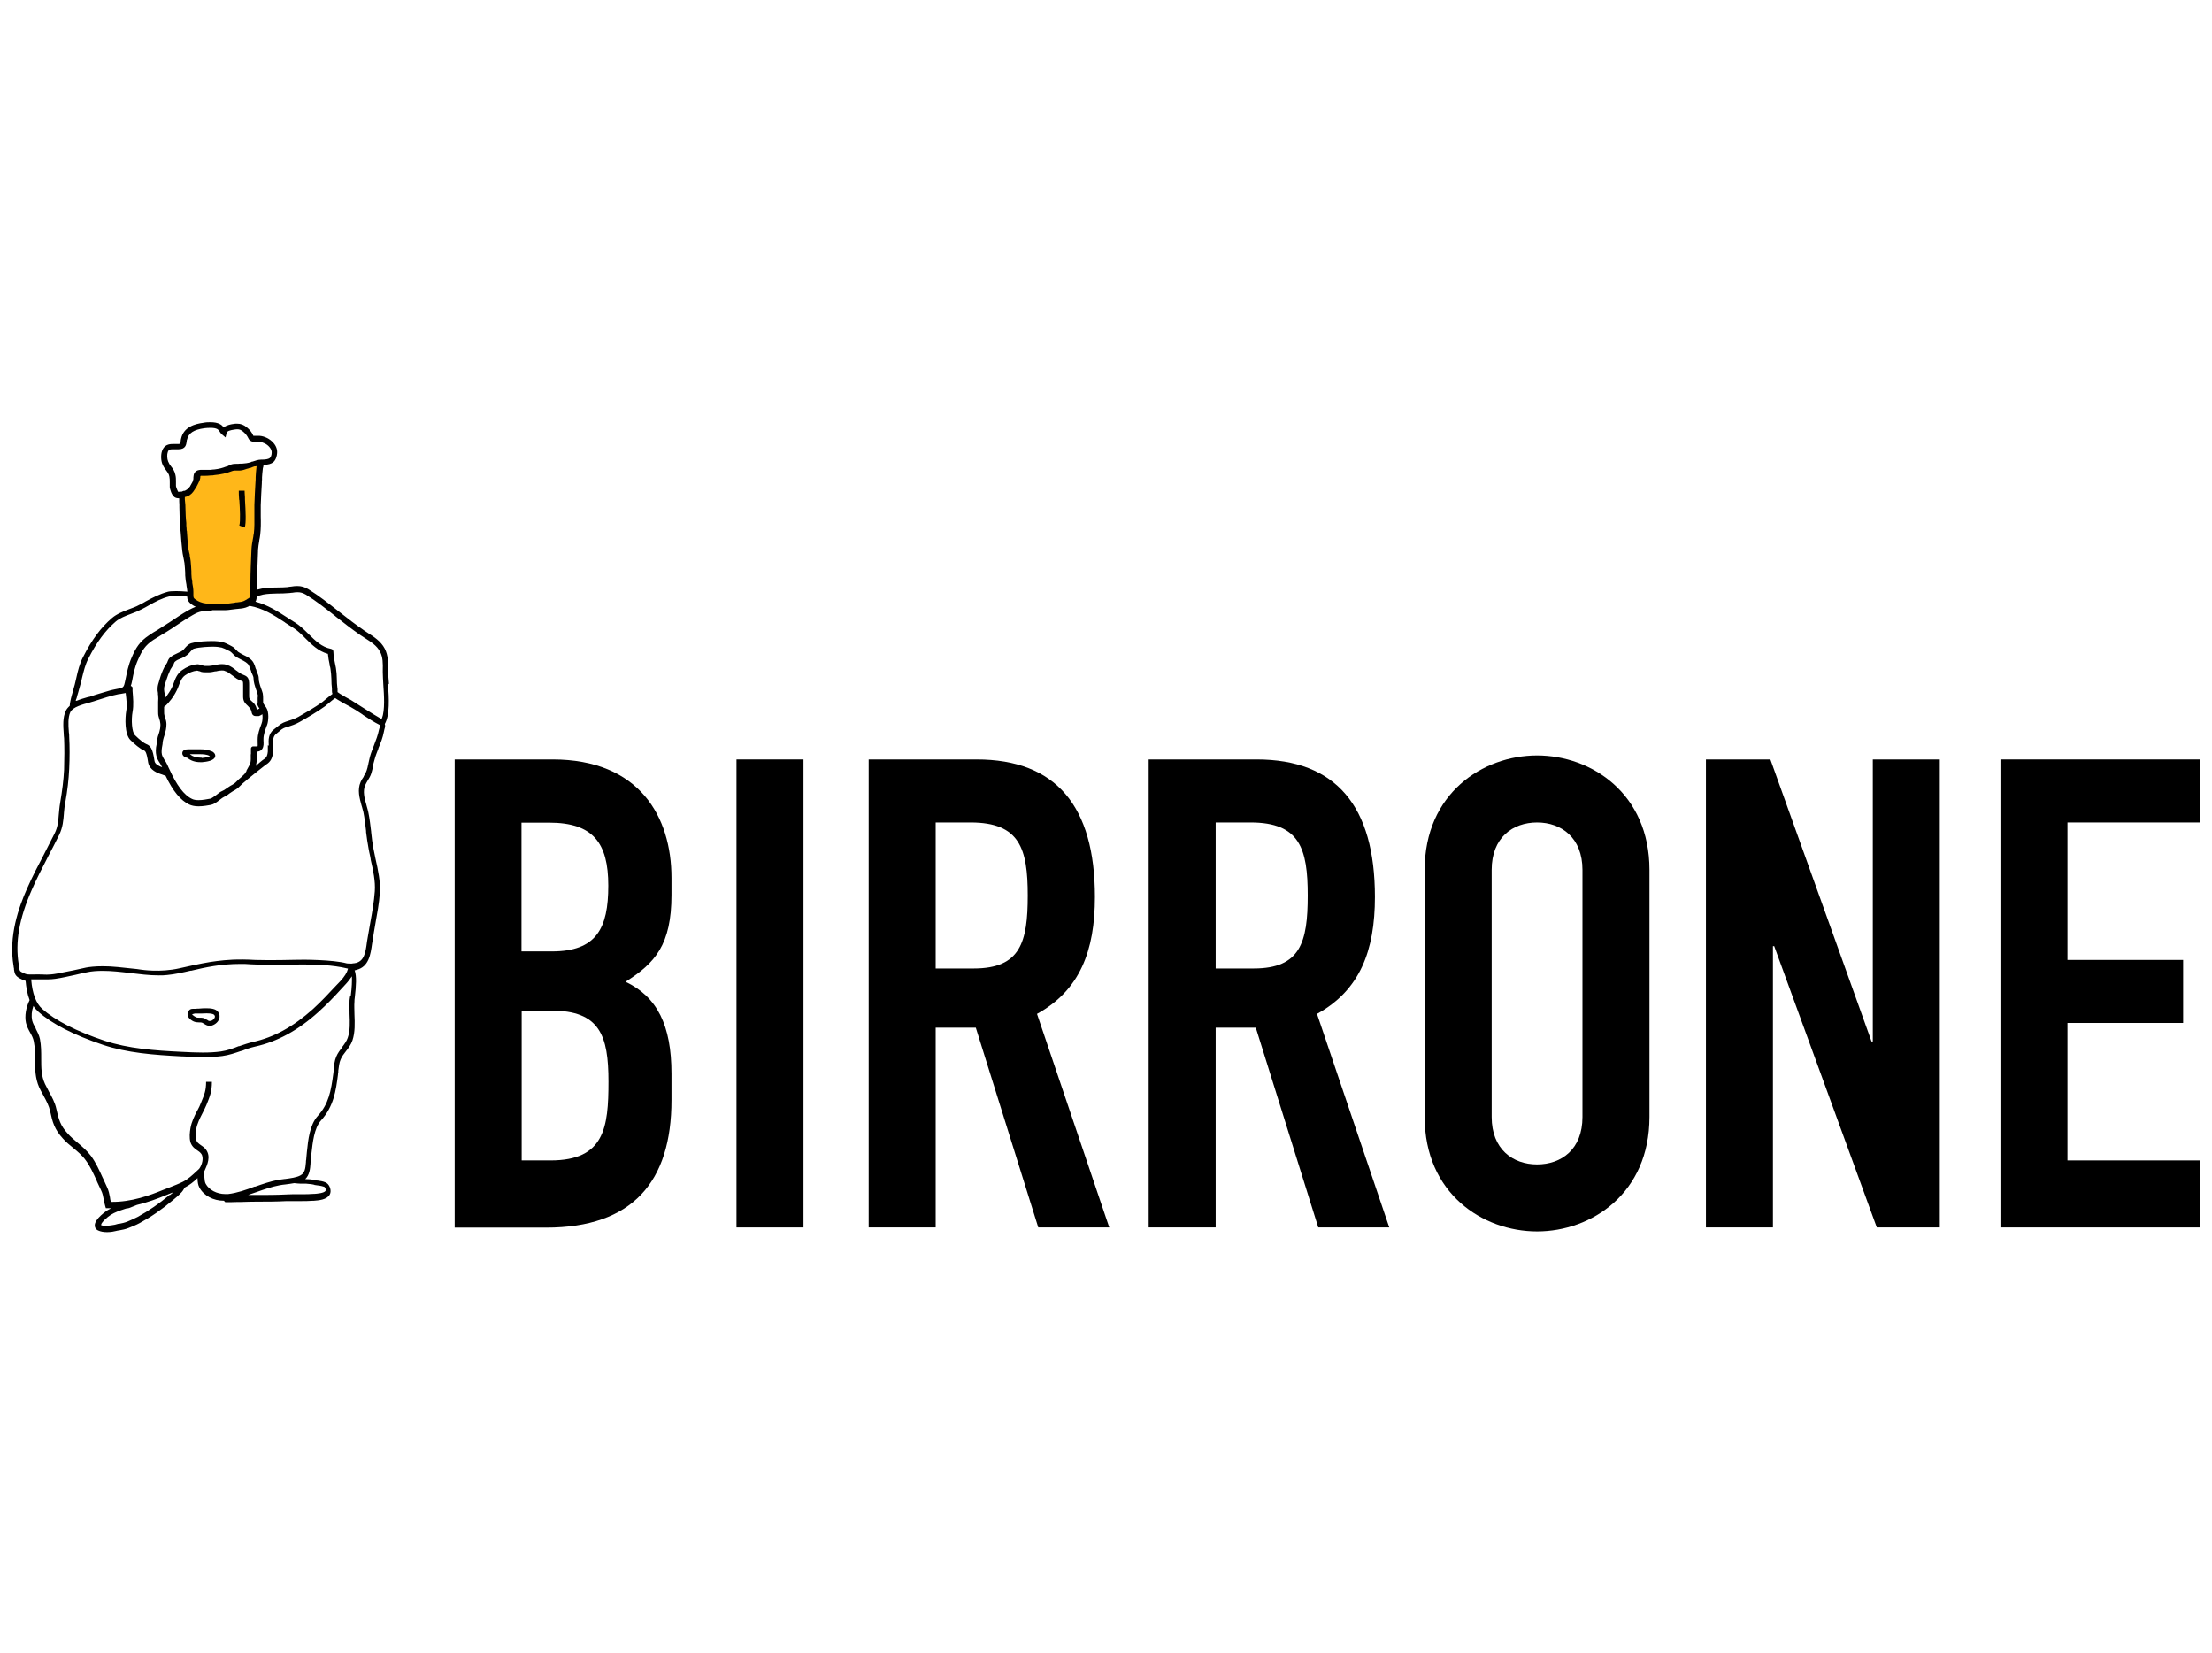
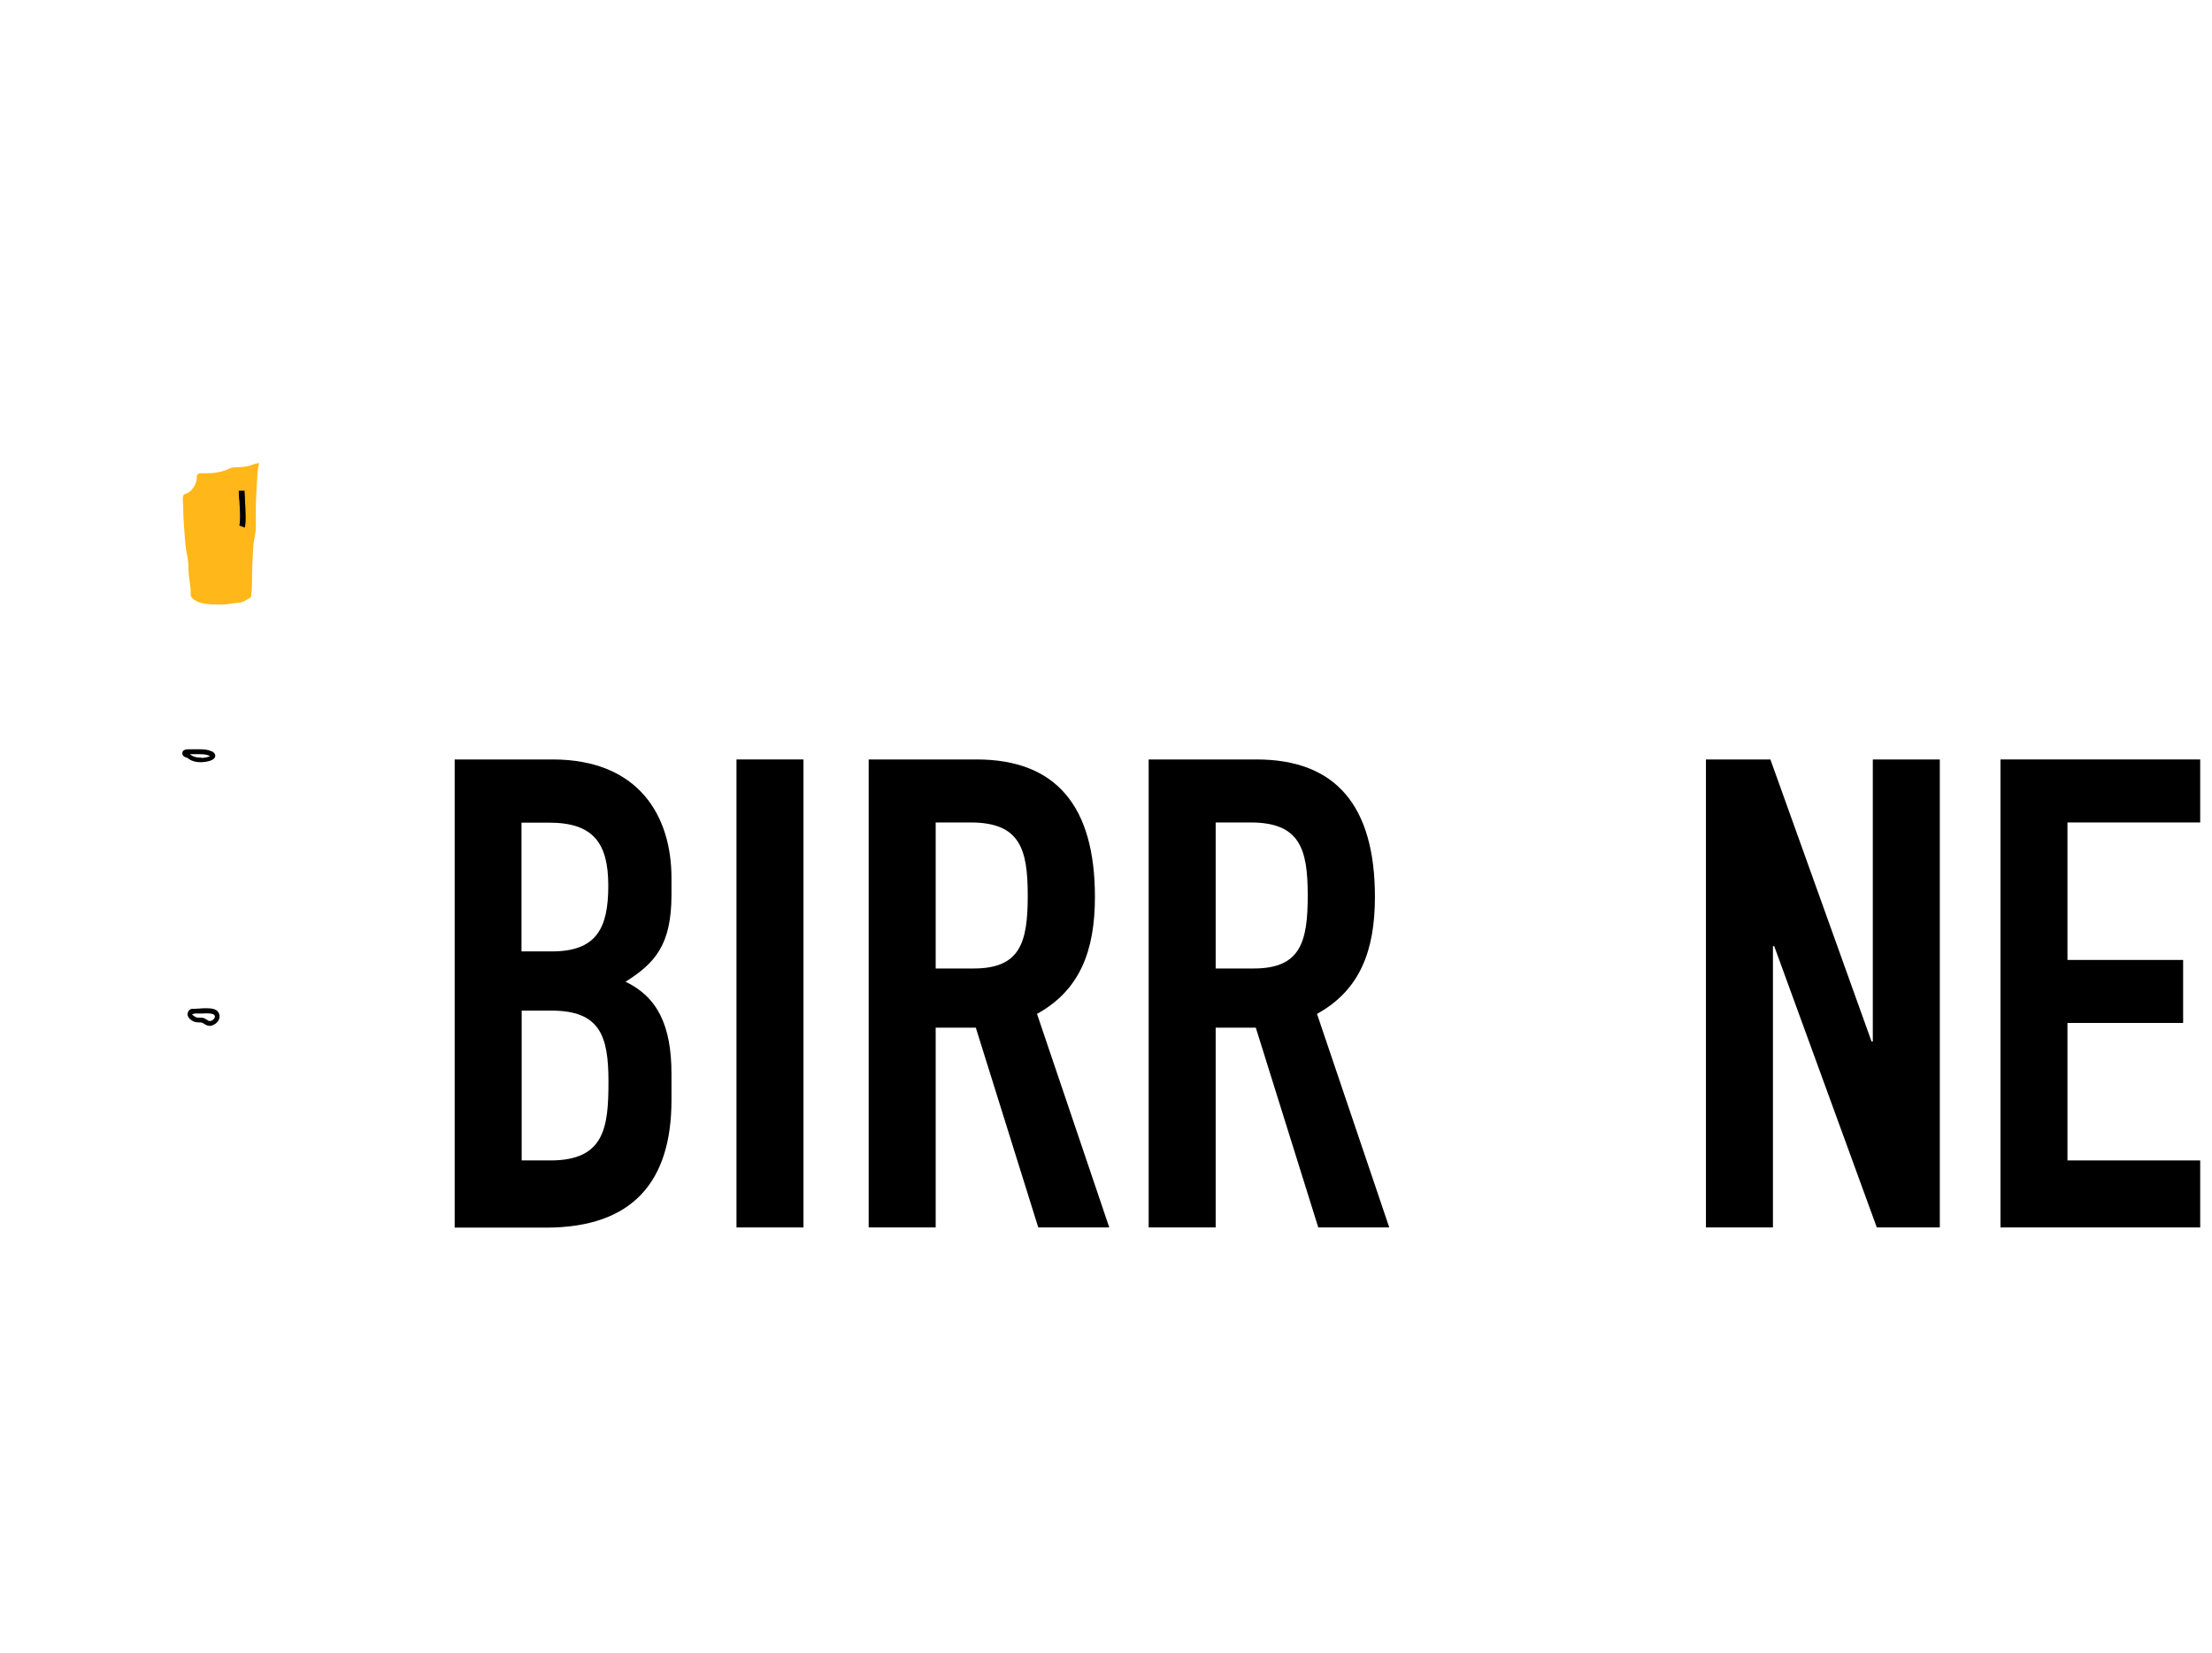
<svg xmlns="http://www.w3.org/2000/svg" id="Livello_1" viewBox="0 0 121.82 91.03">
  <defs>
    <style>.cls-1{fill:#ffb719;}</style>
  </defs>
  <path class="cls-1" d="M14.28,25.5c-.15,0-.34.08-.49.13-.21.07-.4.08-.63.1-.14.01-.29-.01-.42.03-.09.03-.19.08-.28.12-.22.08-.43.13-.67.16-.18.02-.37.02-.55.02-.13,0-.31-.03-.38.1-.03.06-.02.18-.03.26-.06.33-.3.69-.63.78-.21.05-.11.5-.11.69,0,.3.01.6.03.9.04.47.06.95.12,1.42.03.22.09.42.11.64.03.22.03.44.04.67.01.33.1.65.11.97.01.26-.05.37.19.53.43.3.96.25,1.45.27.26.01.48-.03.73-.07.2-.03.41-.02.59-.12.08-.04.14-.09.22-.13.12-.06.14-.07.16-.21.03-.24.04-.49.04-.74,0-.61.03-1.21.06-1.82.01-.28.08-.56.12-.83.07-.48.01-1.03.03-1.52.01-.41.03-.82.06-1.23.02-.25.02-.51.05-.75.02-.12.06-.24.06-.36" />
  <path d="M10.67,56.25c.1.04.2.05.3.05h.04s.09,0,.13.02c.02.01.06.03.09.05.07.05.19.12.31.12h.06c.2-.04.39-.18.46-.36.06-.14.04-.28-.05-.41-.13-.18-.42-.2-.64-.2-.12,0-.26,0-.43.02h-.07c-.06.01-.11.01-.15.01h-.1c-.13,0-.21.05-.27.19-.09.21.1.41.32.51ZM10.58,55.85s.15-.04.15-.04c.06,0,.15,0,.24,0,.04,0,.08,0,.12,0,.1,0,.2-.01.29-.01.32,0,.4.06.42.09.05.06.04.11.02.15-.03.08-.12.15-.21.18h-.03s-.04,0-.04,0h-.04s-.07-.04-.11-.07h-.01c-.05-.04-.1-.07-.16-.09-.07-.02-.14-.02-.21-.02h-.03c-.07,0-.14,0-.19-.03-.06-.03-.11-.06-.14-.09,0,0-.07-.03-.06-.07Z" />
  <path d="M11.66,41.38c-.21-.11-.45-.12-.64-.12-.1,0-.2,0-.28,0h-.05s-.1,0-.15,0h-.04s-.09,0-.13,0c-.18,0-.28.05-.32.15-.02.07-.01.14.03.19.06.09.19.12.23.13h.01c.18.16.43.24.71.24.03,0,.07,0,.1,0,.25-.02.67-.08.72-.31.01-.05.02-.18-.18-.29ZM11.11,41.72s-.05,0-.08,0c-.22,0-.41-.06-.55-.17l-.02-.02h-.02s.05,0,.05,0h.04c.06,0,.11,0,.16,0h.05c.08,0,.18,0,.27,0,.16,0,.37.01.52.09.01,0,.02.01.03.02-.06.03-.2.08-.46.1Z" />
  <path d="M13.18,27.53c.03.47.07,1.17,0,1.41l.3.11c.08-.27.05-.87.01-1.55v-.12c-.01-.14-.02-.27-.02-.36h-.32c0,.11,0,.28.02.5h0Z" />
-   <path d="M21.42,37.65c-.02-.25-.04-.47-.04-.64v-.09c0-.41,0-.83-.19-1.2-.22-.42-.61-.66-.95-.88l-.06-.04c-.06-.04-.13-.08-.19-.13-.42-.29-.84-.61-1.24-.93l-.13-.1c-.52-.41-1.06-.84-1.63-1.19-.21-.13-.4-.18-.62-.18-.11,0-.22.01-.33.03h0c-.07,0-.14.02-.22.03-.16.01-.32.02-.48.02h-.05c-.27,0-.57,0-.87.06-.09.02-.18.04-.26.06,0-.1,0-.2,0-.32,0-.61.03-1.23.05-1.78v-.08c.01-.17.04-.34.07-.52v-.02c.02-.1.04-.2.05-.3.04-.33.04-.68.03-1.01,0-.22,0-.4,0-.6v-.02c.02-.4.03-.81.06-1.21,0-.07,0-.13.01-.2v-.13c.01-.14.02-.29.04-.44,0-.04.01-.08.03-.14,0-.04.01-.07.02-.1h0s0,0,0,0c.25-.01.42-.06.53-.15.14-.12.2-.34.21-.49.02-.2-.05-.4-.2-.57-.19-.22-.49-.37-.77-.39-.06,0-.12,0-.17,0h-.05s-.05,0-.08,0c-.02,0-.03,0-.04,0h0s0-.01,0-.01c-.08-.18-.19-.32-.36-.46-.17-.14-.33-.2-.54-.2-.06,0-.13,0-.22.02h-.01c-.12.02-.33.06-.48.17l-.02.02-.02-.02c-.04-.06-.1-.12-.18-.16-.14-.08-.32-.11-.54-.11-.11,0-.23,0-.37.03-.46.06-1.1.22-1.24.89-.01.05-.02.09-.02.13,0,.03,0,.06-.01.08,0,.02,0,.03,0,.03h0s-.01.02-.01.02c-.02.01-.06.02-.12.02h-.01s-.09,0-.15,0c-.04,0-.09,0-.13,0-.21,0-.47.04-.59.37-.08.21-.07.55.02.75.06.14.14.25.2.33.08.11.16.21.18.35.02.09.02.2.02.31,0,.09,0,.18,0,.27.01.09.09.43.27.55.06.04.14.06.25.06,0,.12,0,.24.01.35,0,.04,0,.1,0,.14,0,.38.02.67.04.94,0,.09.01.17.02.26,0,.06,0,.11.01.17.02.32.05.68.09,1.04.01.1.03.2.05.3l.02.1c.02.09.03.17.05.27.02.18.03.36.04.53v.14c.01.2.04.39.07.53v.03c.02.12.04.23.05.34-.23-.02-.45-.03-.61-.03-.2,0-.37.01-.45.03-.48.13-.85.33-1.24.54l-.05.03c-.1.06-.21.12-.32.17-.16.09-.34.15-.55.23-.31.12-.66.25-.93.48-.6.51-1.11,1.19-1.6,2.16-.19.37-.28.75-.36,1.11l-.06.26c-.02.1-.05.2-.08.3l-.03.12c-.06.21-.13.44-.17.66h0s0,0,0,0h0c-.01.08-.03.16-.03.23-.09.08-.17.17-.22.28-.17.37-.14.83-.11,1.24,0,.09.01.17.02.26.02.52.02,1.1,0,1.74-.03.58-.1,1.13-.22,1.84-.04.22-.05.42-.07.6-.03.36-.05.7-.23,1.06-.2.4-.4.79-.6,1.18-.29.55-.62,1.18-.92,1.86-.46,1.04-1.03,2.62-.74,4.28,0,.04.01.08.02.11,0,.02,0,.04,0,.05.04.29.08.4.45.57.06.03.13.05.19.07.03.34.09.72.22,1.06-.2.41-.28.87-.2,1.25.05.21.14.38.23.54.08.14.17.31.2.48.07.35.07.7.07,1.01,0,.5,0,1.01.23,1.53.06.13.13.26.21.4l.03.06c.15.27.3.56.36.84.13.61.24,1.01.71,1.52.17.19.36.35.56.51.23.19.5.41.69.68.24.32.42.72.59,1.09l.04.1c.07.15.14.31.22.47.08.16.11.32.14.49.02.12.05.25.09.39l.03.1h.11c.05,0,.11,0,.18.01-.07.03-.14.07-.21.11,0,0-.71.46-.69.84,0,.07.03.2.19.27.13.06.29.09.49.09.21,0,.4-.04.47-.06.07-.02.14-.03.21-.04h0c.16-.03.33-.06.5-.13.18-.07.41-.16.61-.27.63-.34,1.21-.74,1.83-1.26.16-.13.34-.28.5-.46.04-.05.09-.12.12-.18,0-.01.02-.03.03-.04,0,0,0-.01.01-.02.27-.14.48-.31.66-.48l.04-.04v.06s0,0,0,.01c0,0,0,.01,0,.02.01.12.02.28.1.43.24.45.77.73,1.35.73,0,0,0,0,.01,0h0s.04.08.08.08c.21,0,.43,0,.63-.01h.17c.33-.01.63-.02.91-.02.52,0,1.08,0,1.65-.03.19,0,.37,0,.57,0h.19c.22,0,.47,0,.7-.02h.05c.25-.02.71-.05.87-.34.06-.11.06-.25.01-.39-.05-.14-.15-.25-.27-.29-.12-.05-.26-.07-.39-.09-.02,0-.05,0-.07-.01-.04,0-.08-.01-.12-.02-.18-.04-.34-.05-.51-.05.24-.23.27-.57.29-.85v-.03c0-.06.01-.12.02-.18.01-.09.02-.19.03-.29v-.05c.07-.62.15-1.4.52-1.82.71-.78.83-1.66.94-2.51h0c0-.06.01-.11.02-.16v-.08c.03-.21.05-.44.13-.62.07-.17.18-.31.29-.45.13-.17.28-.36.36-.6.15-.45.13-.95.11-1.44h0c0-.24-.02-.48,0-.69,0-.05,0-.13.02-.25.07-.61.11-1.15-.01-1.48.03,0,.06,0,.09-.02.7-.16.79-.87.87-1.44l.03-.18c.04-.3.1-.6.15-.91.1-.56.21-1.14.25-1.72.04-.6-.1-1.25-.24-1.87h0c-.04-.2-.08-.38-.11-.54-.06-.31-.1-.62-.13-.93v-.02c-.04-.32-.08-.71-.16-1.09-.02-.1-.05-.19-.08-.3l-.02-.08c-.11-.37-.21-.76-.07-1.09.04-.09.09-.17.14-.26.07-.11.15-.24.2-.4.04-.13.07-.27.1-.41v-.06c.03-.1.05-.19.08-.29.05-.2.13-.39.21-.6v-.02c.12-.27.24-.58.3-.9.01-.06.02-.1.03-.14.03-.1.06-.19.02-.29.29-.52.23-1.43.18-2.17ZM10.12,27.02s-.07.03-.1.05c-.06,0-.11.01-.15.01-.03,0-.05,0-.06,0h0s-.11-.22-.12-.32c0-.08,0-.15,0-.22v-.02c0-.12,0-.25-.03-.37-.04-.2-.14-.35-.24-.47-.07-.09-.12-.17-.16-.27-.06-.14-.07-.38-.02-.52.04-.12.1-.15.26-.15.04,0,.08,0,.13,0h.04s.09,0,.15,0c.4,0,.43-.24.46-.42h0s0-.08.02-.11c.08-.36.37-.55.96-.63.08-.01.21-.02.33-.02.16,0,.29.02.38.07.04.02.07.06.11.11h0c.04.07.08.13.14.18l.2.17.06-.25c.03-.11.21-.15.4-.18.07-.01.13-.02.18-.02.13,0,.21.03.33.13.13.11.21.21.28.35.06.14.18.21.35.21.05,0,.09,0,.13,0,.04,0,.09-.01.14,0,.2.02.42.13.55.29.04.05.14.17.12.33,0,.11-.05.23-.1.27-.06.05-.2.09-.43.09h-.05c-.16,0-.33.06-.48.11h-.03s-.04.02-.06.03c-.16.05-.32.07-.48.08h-.12s-.07.01-.1.01h-.09c-.07,0-.17,0-.27.03-.06.02-.12.05-.18.08-.03.02-.06.03-.1.04h-.02c-.2.08-.39.13-.65.16-.06,0-.13.01-.19.02-.06,0-.11,0-.17,0h-.35c-.07,0-.29,0-.39.19-.04.07-.04.16-.05.23h0s0,.02,0,.02c0,.02,0,.04,0,.06-.01.06-.03.11-.05.17-.01.02-.03.05-.04.07-.03.05-.06.1-.08.14,0,.02-.02.04-.03.05-.09.12-.2.21-.33.24ZM10.28,29.23c0-.1-.01-.2-.02-.29v-.14c-.03-.24-.04-.51-.05-.92,0-.03,0-.09-.01-.16-.02-.18-.03-.3-.02-.35.06-.01.11-.03.14-.04.2-.08.31-.22.4-.37.07-.1.13-.2.18-.31.05-.1.11-.21.13-.34,0-.02,0-.03,0-.04,0-.01,0-.02,0-.03l.02-.04s.06,0,.13,0c.15,0,.29,0,.43-.02.07,0,.14,0,.2-.02,0,0,0,0,0,0,.35-.03.66-.1,1-.23.04-.01.07-.02.12-.02.03,0,.05,0,.1,0h.09c.15.01.29-.03.4-.07.03,0,.05-.02.08-.03h.03s.1-.04.14-.05h.04c.08-.04.15-.06.21-.08.03,0,.07,0,.1-.01h.01s0,0,0,0c0,.03-.01.07-.01.1-.02.17-.03.33-.04.5,0,.09,0,.19-.01.28-.03.41-.04.82-.06,1.25v.02c0,.17,0,.36,0,.59,0,.29.01.65-.03.96l-.02.1c0,.06-.02.13-.03.19-.03.17-.07.37-.08.58-.02.54-.06,1.22-.06,1.88,0,.3-.01.52-.04.73h0s0,.02,0,.03v.02s-.01.01-.01.01c0,0-.02.01-.03.02,0,0-.02,0-.03.02-.03.02-.06.03-.08.05-.01,0-.02.02-.03.02-.02.01-.04.02-.06.03-.02.01-.04.02-.05.03-.12.06-.25.07-.4.09h-.07s-.05.02-.08.02l-.15.02c-.17.02-.32.05-.49.05-.03,0-.05,0-.08,0-.06,0-.11,0-.17,0-.03,0-.07,0-.11,0-.42,0-.81-.01-1.13-.24-.13-.09-.13-.11-.13-.28v-.03s0-.07,0-.11c0-.17-.03-.34-.06-.5v-.07c-.03-.15-.05-.28-.05-.43v-.14c-.01-.18-.02-.37-.04-.56-.01-.1-.03-.2-.05-.29v-.06c-.03-.1-.05-.21-.07-.31-.04-.33-.07-.66-.09-1.02ZM14.75,41.04c0,.1,0,.22,0,.34-.03.31-.11.36-.29.48-.02.01-.22.18-.38.32.01-.03.02-.07.03-.1.04-.18.04-.37.03-.56v-.02s0-.04,0-.06v-.05s.02,0,.02,0c.13-.01.22-.06.28-.15.09-.13.08-.31.07-.45v-.03s0-.05,0-.07c0-.23.09-.47.17-.7l.03-.07c.08-.22.11-.71-.04-.94-.02-.03-.04-.07-.07-.1-.06-.08-.1-.14-.11-.21,0-.04,0-.1,0-.18v-.02c0-.09,0-.18-.02-.29-.02-.09-.06-.18-.09-.27-.07-.2-.13-.39-.13-.55,0-.12-.04-.22-.08-.31l-.02-.04s-.02-.05-.03-.08v-.04s-.03-.05-.04-.08h0c-.03-.11-.06-.2-.11-.3-.11-.22-.35-.35-.57-.45-.11-.06-.21-.11-.29-.17-.02-.02-.04-.04-.06-.06-.01-.01-.03-.03-.04-.04h-.01c-.06-.08-.13-.15-.23-.2l-.13-.07c-.12-.06-.25-.13-.38-.16-.16-.04-.35-.06-.58-.06-.18,0-.36.01-.52.02-.21.02-.42.04-.63.1-.16.05-.27.18-.36.28l-.05.06c-.09.1-.22.15-.35.21-.13.06-.29.13-.42.25-.06.06-.09.13-.12.2h0s-.01.05-.02.06c-.02.03-.04.06-.06.1-.04.06-.07.11-.1.16-.1.2-.19.43-.25.64l-.04.14c-.03.1-.07.21-.08.34-.01.12,0,.22.02.3h0s0,.04,0,.05c0,.03,0,.05.01.08.01.12.01.24,0,.36v.06c0,.12,0,.24,0,.36,0,.04,0,.08,0,.12,0,.09,0,.18.03.28l.02.07s.01.05.02.07c.02.06.04.12.04.17.02.1.02.19,0,.33-.02.13-.06.25-.1.37-.04.1-.05.21-.07.31v.03s-.01.06-.02.09v.05c-.06.26-.06.47-.02.65.03.15.12.3.2.42l.04.07s.05.1.08.15c-.16-.06-.39-.16-.42-.34-.1-.69-.22-.85-.46-.94-.11-.04-.37-.24-.62-.49-.17-.17-.21-.84-.13-1.28.07-.37.03-.77,0-1.15,0-.02,0-.05,0-.07,0-.02,0-.05,0-.07v-.06s-.06-.08-.1-.08h0s.03-.08.04-.12l.04-.18c.07-.38.14-.74.32-1.14.22-.51.4-.8.84-1.09.16-.1.33-.2.47-.29.17-.1.37-.22.58-.36l.04-.03c.36-.24.7-.47,1.08-.69.19-.11.33-.17.48-.2.03,0,.07,0,.11,0h.03c.16,0,.34,0,.47-.07.08,0,.16,0,.24,0h.01s.08,0,.12,0c.05,0,.1,0,.15,0,.24.01.46-.02.66-.05l.17-.02s.07,0,.1-.01c.15-.01.34-.03.52-.12.02-.01.05-.03.07-.04.74.13,1.31.49,1.95.91l.02.02c.13.09.27.17.41.26.25.15.46.36.69.59h0c.35.35.71.71,1.23.86h.02s0,.02,0,.02c.02.21.05.37.09.55v.07c.03.06.04.12.05.19.03.18.04.36.05.55v.03c0,.17.01.34.03.5,0,.03,0,.06,0,.08,0,.02,0,.03,0,.05,0,.07.01.12.03.17-.07.05-.19.14-.38.3l-.18.15c-.42.3-.91.58-1.33.82-.2.11-.43.18-.68.26-.21.07-.32.16-.46.27-.06.05-.12.1-.19.15-.32.24-.31.59-.29.9ZM13.81,41.52v.05c0,.15.01.31-.02.43-.02.07-.08.2-.17.35-.02.03-.04.06-.05.1v.02c-.06.08-.09.15-.15.2h-.01c-.04.05-.08.09-.13.13-.08.07-.17.14-.24.22-.11.12-.2.17-.35.25-.07.04-.13.09-.21.14l-.03.02c-.07.05-.14.1-.22.13-.1.04-.2.12-.31.21-.13.09-.27.2-.34.21h-.01c-.17.03-.41.08-.63.08-.15,0-.28-.02-.37-.07-.43-.2-.85-.76-1.25-1.65l-.03-.06c-.05-.12-.1-.23-.16-.33l-.05-.07c-.06-.1-.13-.22-.16-.32-.04-.16-.01-.35.02-.51.01-.05.02-.1.02-.16v-.02c.02-.09.03-.18.06-.26.04-.11.09-.27.12-.44.03-.18.06-.41-.05-.64,0-.02,0-.03-.01-.05l-.02-.08c-.02-.06-.02-.13-.02-.21v-.03s0-.06,0-.09c0-.05,0-.1,0-.15.15-.1.28-.27.4-.42.17-.23.27-.42.35-.6l.05-.13c.09-.24.17-.45.35-.58.21-.15.45-.24.65-.26h0s.07,0,.12.03h.03s.07.03.1.04c.07.02.14.02.24.02.05,0,.11,0,.16,0h.03c.11,0,.22-.03.32-.05h.05c.11-.03.22-.05.32-.05.07,0,.13,0,.18.03.15.04.27.14.4.24l.03.02c.08.06.15.12.23.17.03.02.08.04.14.07l.08.03c.05.02.09.03.1.04h0s0,.01,0,.01c.02.03.02.12.02.23,0,.07,0,.14,0,.21,0,.03,0,.07,0,.1v.3c0,.26.13.38.25.49l.03.03s.06.06.09.1c.05.06.09.17.11.28.02.09.1.16.2.16h.11s.03,0,.03,0c0,0,.03,0,.05,0,.06-.02.13-.06.19-.1.02.16.01.38-.04.5l-.02.06c-.1.26-.2.54-.2.83,0,.03,0,.07,0,.12.01.2,0,.23,0,.24h0s-.01.02-.01.02c-.01,0-.03,0-.06,0h-.11s-.02,0-.03,0h-.04c-.06,0-.11.05-.12.11v.04c0,.1,0,.2,0,.3ZM14.16,38.74c.02.11.07.2.13.27-.05.03-.11.06-.12.07h-.03s0-.02,0-.02c-.02-.12-.07-.22-.13-.3-.05-.06-.11-.12-.15-.15-.1-.09-.14-.14-.14-.26v-.64c0-.13,0-.31-.1-.42-.06-.07-.16-.11-.26-.15-.05-.02-.1-.04-.12-.06-.08-.05-.15-.1-.21-.15h-.01c-.15-.13-.31-.25-.52-.32-.09-.03-.18-.04-.28-.04-.14,0-.27.03-.39.05h-.01c-.11.03-.2.04-.32.05h-.03s-.08,0-.12,0c-.07,0-.12,0-.16-.02-.02,0-.05-.01-.07-.02,0,0-.01,0-.02,0-.08-.03-.16-.06-.26-.05-.26.02-.56.14-.81.32-.28.2-.38.48-.47.73l-.05.13c-.06.15-.15.31-.3.52-.05.07-.09.12-.13.17,0-.07,0-.14-.01-.21,0-.05-.01-.1-.02-.14h0c-.01-.09-.02-.15-.01-.23.01-.1.04-.2.08-.3l.04-.12c.06-.19.14-.4.23-.59.02-.04.05-.08.07-.11h0c.03-.05.06-.09.08-.13.02-.03.03-.06.04-.09,0-.02.03-.06.04-.08h0c.09-.09.21-.14.33-.19h.02c.15-.07.31-.15.44-.29l.06-.07c.07-.08.14-.16.21-.18.17-.05.36-.07.57-.09.15-.01.32-.02.48-.02.2,0,.35.02.48.05.1.03.23.09.34.15l.11.05c.05.03.1.08.15.13.04.04.08.09.13.13.1.08.22.14.34.2.18.09.36.19.42.31.04.07.06.15.09.22l.03.08s.02.05.02.08c.02.04.04.09.06.13.03.08.06.13.06.19,0,.23.08.45.15.66l.02.05c.02.07.05.14.06.2.02.06.01.12,0,.19h0c0,.08,0,.17,0,.27ZM4.21,38.48c.03-.12.06-.24.1-.36l.03-.11c.04-.13.08-.28.12-.43l.06-.26c.09-.36.17-.71.34-1.04.46-.92.95-1.57,1.52-2.06.23-.19.52-.3.84-.42.19-.07.39-.15.58-.25.14-.07.27-.14.37-.2h0c.39-.22.72-.4,1.16-.51.07-.02.19-.03.33-.03.17,0,.41.01.65.04,0,.15.04.29.27.45.06.05.13.08.2.11-.13.05-.25.11-.38.18-.39.22-.74.46-1.1.7l-.05.03c-.17.11-.34.22-.5.32l-.06.04c-.17.1-.33.19-.48.3-.5.33-.73.68-.96,1.23-.19.43-.26.83-.34,1.21l-.04.18c-.04.18-.07.24-.2.29-.1.02-.2.04-.3.06-.1.02-.2.04-.31.07l-.54.16c-.18.05-.39.12-.59.19-.02,0-.03,0-.05.01h-.02c-.2.06-.43.12-.64.21,0,0,0,0-.01,0h-.04s.03-.11.03-.11ZM1.74,53.93c.06,0,.12,0,.18,0,.11,0,.21,0,.32,0h.02c.11,0,.22,0,.33,0,.17,0,.31-.01.45-.03.36-.05.74-.14,1.11-.22l.3-.07c.11-.02.22-.05.33-.07.27-.06.56-.08.88-.08.49,0,1.01.06,1.51.12.51.06,1.04.13,1.57.13.16,0,.32,0,.46-.02.42-.04.87-.14,1.3-.24h.04c.76-.18,1.61-.37,2.7-.37.18,0,.37,0,.56.02.28.02.59.02.96.02.3,0,.6,0,.9,0h.05c.34,0,.65-.01.95-.01.71,0,1.64.02,2.47.22h.03s0,.03,0,.03c-.05.2-.19.42-.42.67l-.24.25c-.41.44-.8.86-1.26,1.28-1.09.98-2.15,1.56-3.32,1.82-.26.06-.51.15-.75.23h-.03c-.29.12-.63.24-.98.29-.29.04-.61.06-.99.06s-.78-.02-1.17-.04c-1.49-.07-2.94-.18-4.24-.61-1.55-.52-2.71-1.11-3.44-1.76-.33-.29-.54-.84-.6-1.59v-.03s.03,0,.03,0ZM9.35,65.79c-.59.49-1.15.88-1.77,1.22-.15.08-.34.16-.57.26-.15.06-.3.09-.45.12h-.05c-.06.02-.12.03-.18.05-.14.03-.31.05-.45.06-.12,0-.22,0-.29-.03h-.02s0-.03,0-.03c.01-.13.36-.44.54-.55.21-.13.46-.22.71-.3l.09-.03s.05-.01.07-.02c.01,0,.02,0,.04,0,.07,0,.27-.09.27-.09.03-.01.22-.09.25-.1h0c.59-.14,1.12-.34,1.56-.52.07-.03.14-.06.22-.09.05-.02.1-.04.15-.06.03,0,.05-.02.08-.03-.06.05-.12.1-.18.15ZM17.32,65.25c.07.01.14.02.21.03h.03c.1.02.21.04.29.07.02,0,.06.05.08.11.02.05.02.09,0,.11-.07.13-.48.16-.61.17h-.04c-.22.02-.45.02-.64.02-.06,0-.11,0-.17,0h-.11c-.18,0-.36,0-.54.01-.58.03-1.15.03-1.63.03-.18,0-.36,0-.53,0,.16-.05.32-.11.47-.16.42-.15.83-.29,1.25-.37.11-.02.23-.04.35-.05.15-.02.32-.04.47-.07.12.02.25.02.37.03h.3c.16.02.29.02.44.06ZM19.28,54.82v.05c-.02.09-.02.17-.03.22-.01.22,0,.46,0,.7v.03c.02.46.04.94-.1,1.33-.06.18-.18.34-.3.5v.02c-.13.16-.25.32-.33.51-.1.23-.12.48-.14.7v.03c0,.06-.02.12-.02.18-.13,1-.26,1.7-.86,2.36-.45.5-.53,1.32-.6,1.99-.01.14-.02.24-.03.33,0,.05-.01.11-.02.16v.06c-.03.36-.06.6-.3.73-.21.12-.55.16-.84.2h-.02c-.13.02-.25.03-.37.05-.43.08-.86.23-1.26.37h-.04c-.47.18-.96.35-1.46.41-.05,0-.11,0-.16,0-.46,0-.89-.23-1.07-.56-.05-.09-.06-.2-.07-.32h0c0-.11-.02-.21-.05-.31l.06-.1c.14-.31.36-.78.07-1.16-.09-.12-.2-.19-.29-.25h0c-.12-.09-.2-.14-.24-.27-.06-.18-.03-.41,0-.62.05-.29.2-.59.34-.86.07-.14.16-.31.22-.46.19-.47.3-.73.3-1.27h-.32c0,.48-.09.69-.28,1.15-.05.14-.12.28-.19.41l-.02.03c-.15.29-.31.61-.37.96-.04.24-.07.52,0,.78.08.24.25.36.37.44.08.05.16.11.22.19.16.21.05.62-.11.83l-.14.13c-.25.23-.46.43-.75.58-.24.12-.48.21-.73.31l-.13.05c-.09.03-.17.07-.26.1-.68.28-1.73.67-2.84.65h-.02s0-.02,0-.02c-.02-.07-.03-.13-.04-.2v-.02c-.04-.19-.07-.38-.17-.58-.07-.15-.14-.31-.21-.46l-.03-.06c-.18-.4-.37-.82-.64-1.19-.22-.29-.5-.53-.74-.73-.19-.16-.37-.31-.53-.49-.42-.45-.51-.8-.64-1.38-.07-.34-.25-.66-.41-.95l-.05-.1c-.06-.11-.11-.21-.16-.31-.21-.45-.21-.9-.21-1.39v-.03c0-.34,0-.69-.07-1.06-.05-.22-.14-.39-.23-.56v-.02c-.09-.15-.16-.29-.2-.44-.05-.24-.03-.52.07-.8.07.12.16.22.26.31.76.68,1.96,1.29,3.56,1.83,1.34.45,2.82.56,4.35.64h.05c.37.02.75.04,1.14.04s.73-.02,1.04-.06c.38-.05.71-.17,1.04-.28h.03c.24-.1.48-.18.74-.24,1.22-.27,2.36-.89,3.48-1.9.47-.42.87-.84,1.28-1.29l.23-.25c.14-.15.25-.3.34-.43.01.25,0,.6-.06,1.06ZM20.91,40.03v.03s-.03.08-.04.13c-.06.29-.16.56-.27.84-.07.19-.17.42-.23.65-.03.12-.05.23-.08.35,0,.03-.01.06-.02.09-.02.1-.04.21-.08.31-.04.12-.1.21-.16.32v.02c-.07.09-.12.18-.17.29-.19.43-.06.89.05,1.29l.03.1c.02.09.05.18.07.26.07.34.11.7.15,1.05v.06c.04.3.08.62.14.92.02.13.05.25.08.39.01.05.02.1.03.16v.03c.14.6.27,1.21.23,1.76-.04.56-.14,1.13-.24,1.68-.06.34-.11.63-.16.92l-.03.18c-.08.64-.17,1.06-.62,1.17-.02,0-.04,0-.06.01-.04,0-.09.01-.16.02-.01,0-.03,0-.04,0-.08,0-.16,0-.23-.01-.77-.21-2.43-.21-2.72-.2-.28,0-1.31.04-2.32.01-1.01-.06-1.62,0-2.11.06s-1.01.16-2.07.4c-1.06.24-2.06.08-2.14.07s-.03-.02-1.26-.14c-1.23-.12-1.83.05-1.88.06-.05.02-.97.21-1.46.3-.49.09-.74.05-.79.05-.05,0-.45-.01-.59,0-.14,0-.26,0-.31-.02-.05-.01-.09-.03-.13-.05-.23-.1-.24-.11-.26-.31,0-.05-.01-.11-.03-.18-.2-1.21.02-2.51.72-4.1.26-.6.55-1.16.83-1.7l.07-.14c.21-.4.41-.78.61-1.19.2-.41.23-.8.26-1.18v-.02c.02-.18.03-.36.07-.55.13-.72.19-1.28.22-1.88.03-.63.03-1.23,0-1.77,0-.08,0-.17-.02-.26v-.02c-.03-.37-.05-.78.08-1.07.13-.29.68-.43,1.09-.54l.06-.02c.1-.03.19-.05.26-.08.4-.13.83-.27,1.27-.36.01,0,.03,0,.04,0,.09-.02.21-.04.33-.06.04.34.09.69.03,1-.06.36-.1,1.26.23,1.59.22.22.54.49.74.57.07.03.15.06.24.67.08.43.53.58.73.65h.02s.03.01.04.02h0s.17.06.17.06c.4.84.83,1.36,1.3,1.58.13.06.3.1.51.1.26,0,.52-.05.69-.08.15-.03.32-.15.47-.27.12-.09.2-.15.25-.17.12-.05.22-.12.3-.19.02-.01.04-.03.06-.04.04-.03.08-.05.12-.08.15-.08.27-.15.42-.31.07-.08.15-.14.22-.2.02-.01.03-.03.05-.04.03-.03.07-.06.1-.09.21-.18.91-.73.99-.79.2-.13.39-.26.44-.72.01-.13,0-.26,0-.38-.01-.31,0-.5.17-.63.06-.05.11-.09.16-.13.1-.09.2-.18.4-.24h.03c.24-.08.49-.16.71-.29.46-.26.94-.54,1.36-.84.03-.02.07-.05.11-.09.03-.02.06-.05.09-.07.07-.06.28-.24.39-.31.03.02.07.05.12.08.2.12.38.23.58.33l.08.04c.25.14.5.3.72.45l.02.02c.3.2.61.4.93.56,0,.03,0,.06-.02.13ZM21.01,39.55v.03s-.04-.01-.04-.01c-.28-.15-1.64-1.02-1.64-1.02-.21-.11-.38-.21-.56-.32l-.05-.03c-.09-.06-.12-.08-.13-.09h0s0-.01,0-.01c0-.02,0-.06,0-.09,0-.01,0-.03,0-.04,0-.03,0-.06-.01-.1-.02-.17-.03-.33-.03-.47v-.02c0-.2-.02-.4-.05-.6l-.05-.25c-.05-.23-.08-.4-.09-.65h0c0-.08-.06-.14-.13-.15h0c-.52-.1-.87-.46-1.22-.8-.23-.23-.46-.46-.74-.64l-.13-.08c-.09-.06-.19-.12-.28-.18h0c-.57-.37-1.12-.72-1.79-.9.03-.04.05-.1.06-.18,0-.04,0-.08.01-.12.11-.03.23-.06.35-.09.26-.05.51-.05.78-.06h.03c.18,0,.36,0,.55-.02.07,0,.14-.01.21-.02h.03c.11-.02.21-.03.3-.03.16,0,.29.04.45.13.57.35,1.11.78,1.63,1.19l.02.02c.43.34.88.69,1.34,1.01.07.05.15.1.26.17.34.22.67.42.84.76.16.29.16.65.15,1.03v.1c0,.19.02.43.03.67.04.6.1,1.41-.08,1.88Z" />
  <path d="M25.04,41.82h5.39c4.78,0,6.55,3.15,6.55,6.52v.94c0,2.75-.91,3.76-2.53,4.78,1.74.83,2.53,2.39,2.53,5.07v1.45c0,4.49-2.14,7.02-6.91,7.02h-5.03v-25.77ZM28.73,52.39h1.66c2.46,0,3.11-1.27,3.11-3.62s-.83-3.47-3.26-3.47h-1.52v7.09ZM28.73,63.9h1.59c2.97,0,3.19-1.81,3.19-4.34s-.47-3.91-3.15-3.91h-1.63v8.25Z" />
  <path d="M40.56,41.82h3.69v25.77h-3.69v-25.77Z" />
  <path d="M47.84,41.82h5.94c4.38,0,6.52,2.57,6.52,7.57,0,2.97-.83,5.14-3.19,6.44l3.98,11.76h-3.91l-3.44-11h-2.21v11h-3.69v-25.77ZM51.53,53.33h2.1c2.57,0,2.97-1.45,2.97-4.02s-.43-4.02-3.15-4.02h-1.92v8.04Z" />
  <path d="M63.26,41.82h5.94c4.38,0,6.52,2.57,6.52,7.57,0,2.97-.83,5.14-3.19,6.44l3.98,11.76h-3.91l-3.44-11h-2.21v11h-3.69v-25.77ZM66.95,53.33h2.1c2.57,0,2.97-1.45,2.97-4.02s-.43-4.02-3.15-4.02h-1.92v8.04Z" />
-   <path d="M78.46,47.9c0-4.2,3.19-6.3,6.19-6.3s6.19,2.1,6.19,6.3v13.61c0,4.2-3.19,6.3-6.19,6.3s-6.19-2.1-6.19-6.3v-13.61ZM82.15,61.51c0,1.77,1.16,2.61,2.5,2.61s2.5-.83,2.5-2.61v-13.61c0-1.77-1.16-2.61-2.5-2.61s-2.5.83-2.5,2.61v13.61Z" />
  <path d="M93.95,41.82h3.55l5.57,15.53h.07v-15.53h3.69v25.77h-3.47l-5.65-15.49h-.07v15.49h-3.69v-25.77Z" />
  <path d="M110.17,41.82h11v3.47h-7.31v7.57h6.37v3.47h-6.37v7.57h7.31v3.69h-11v-25.77Z" />
</svg>